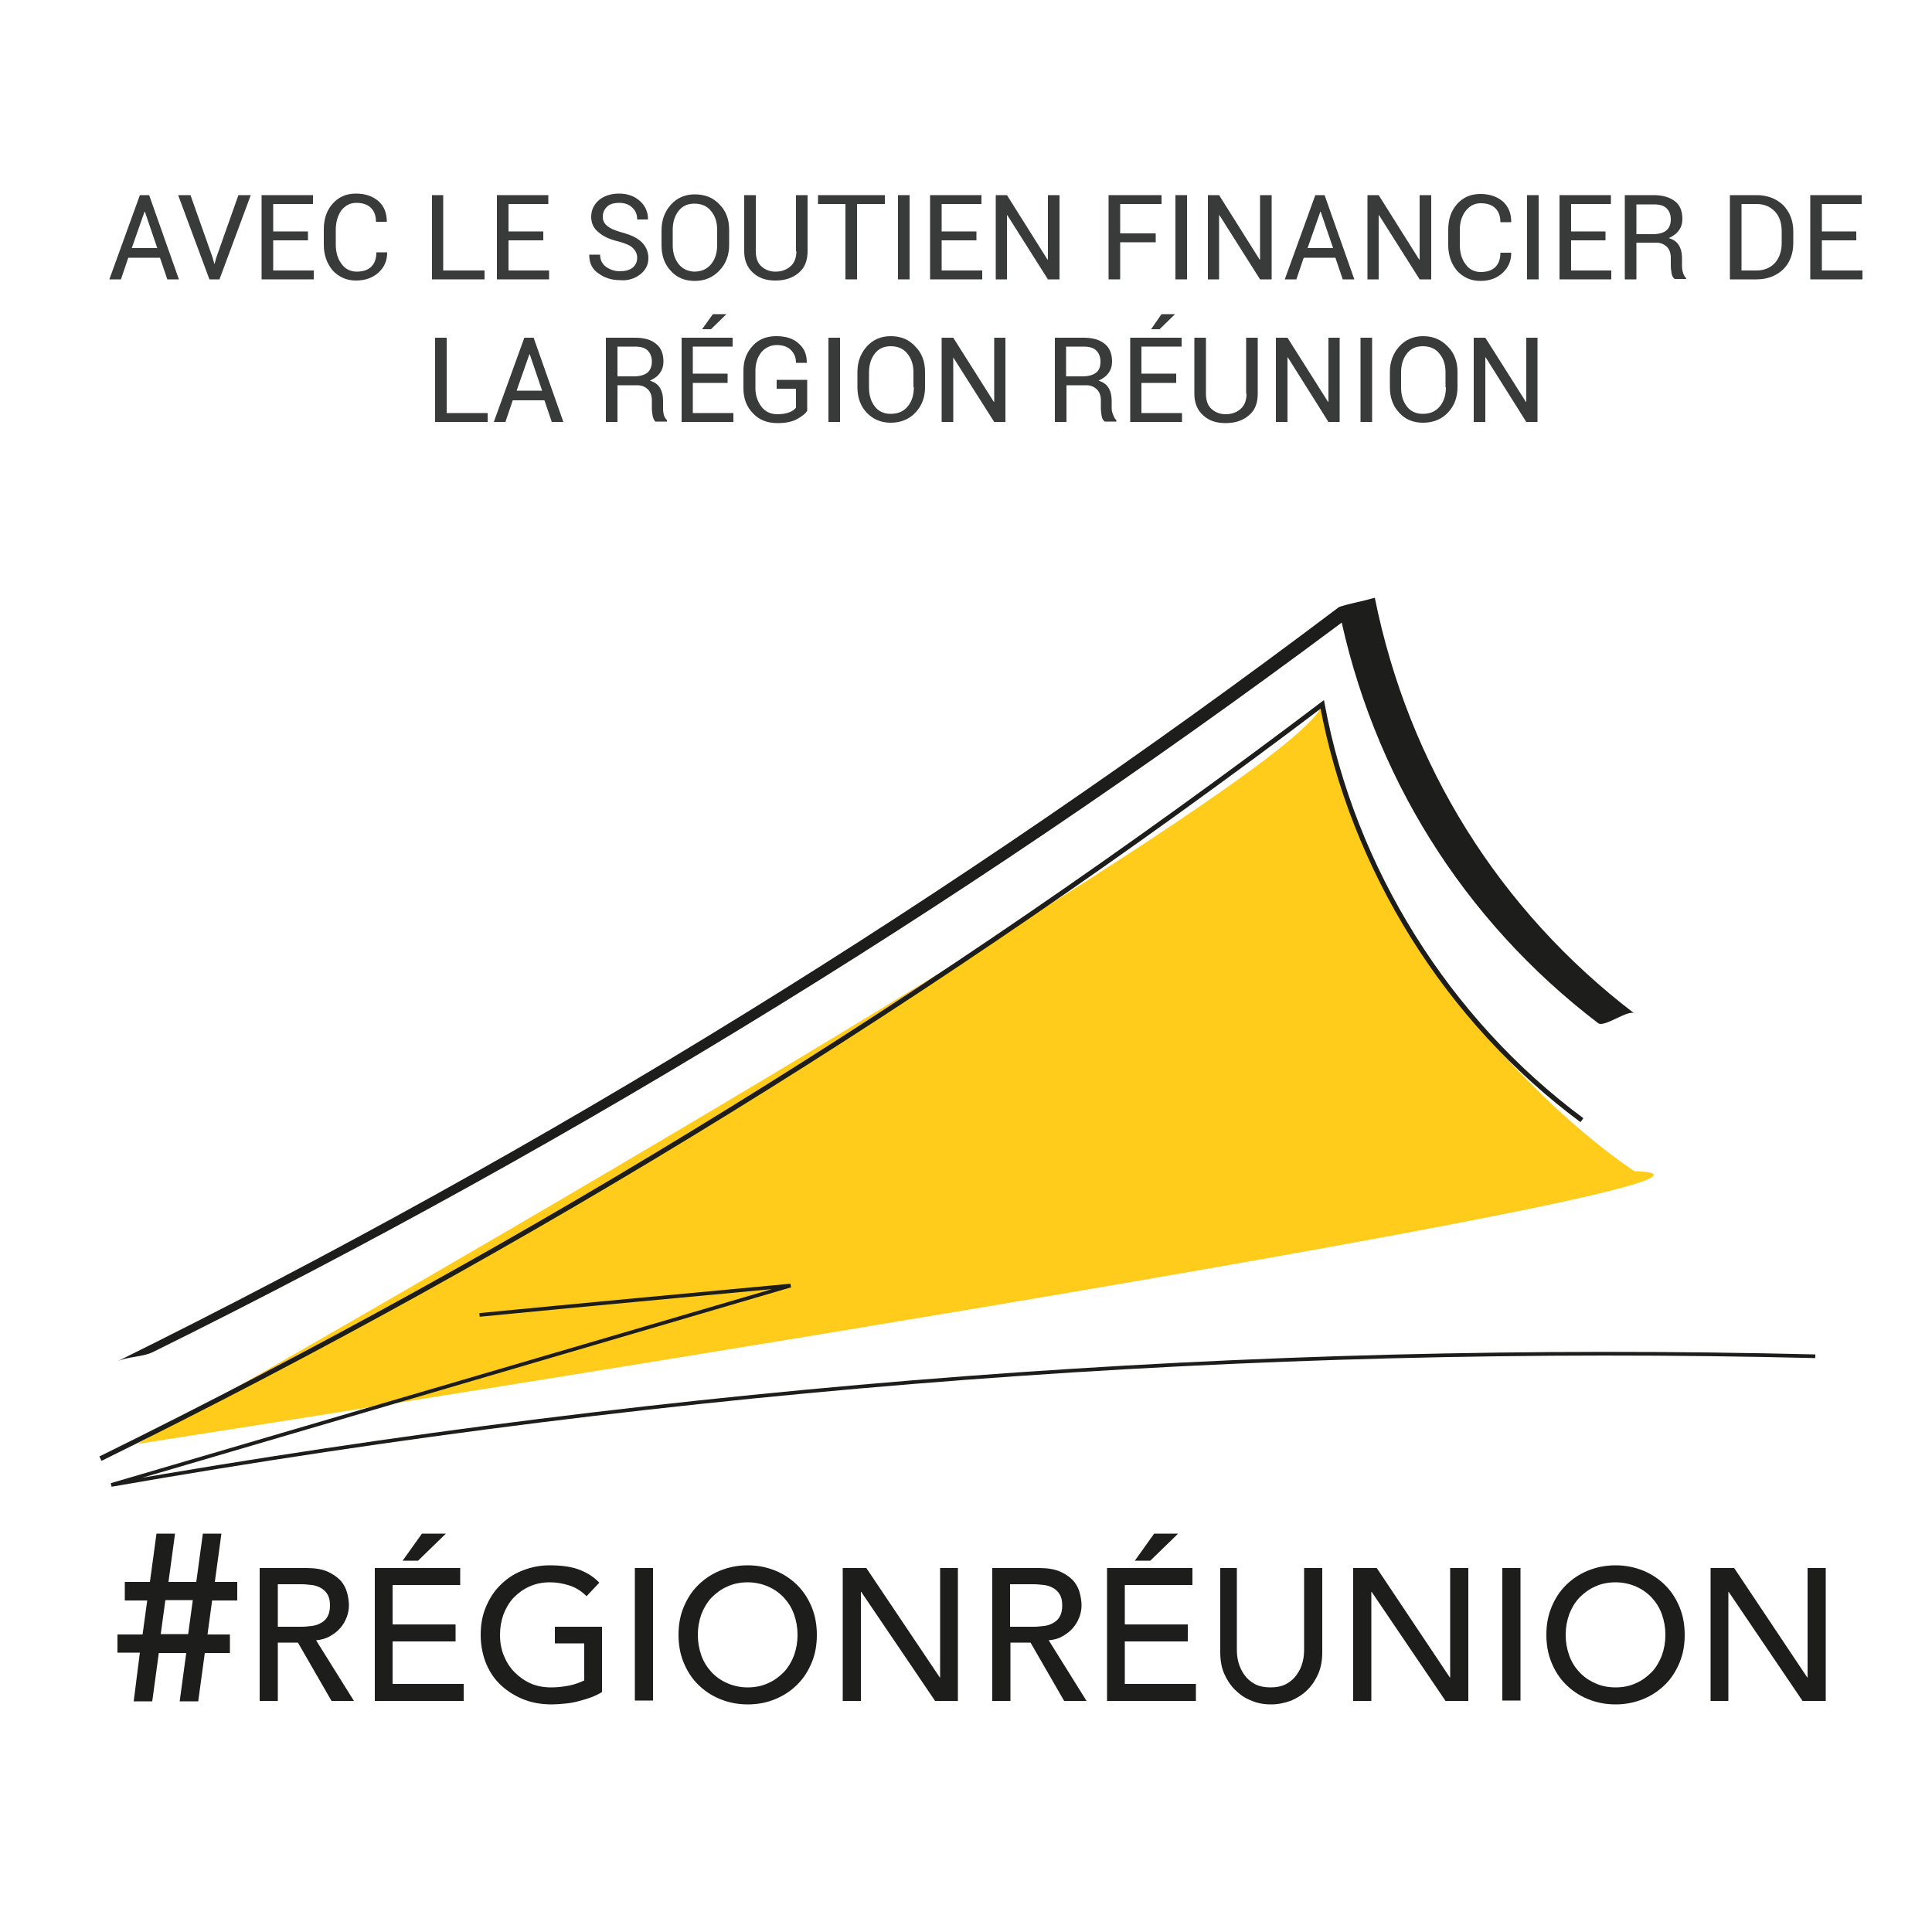
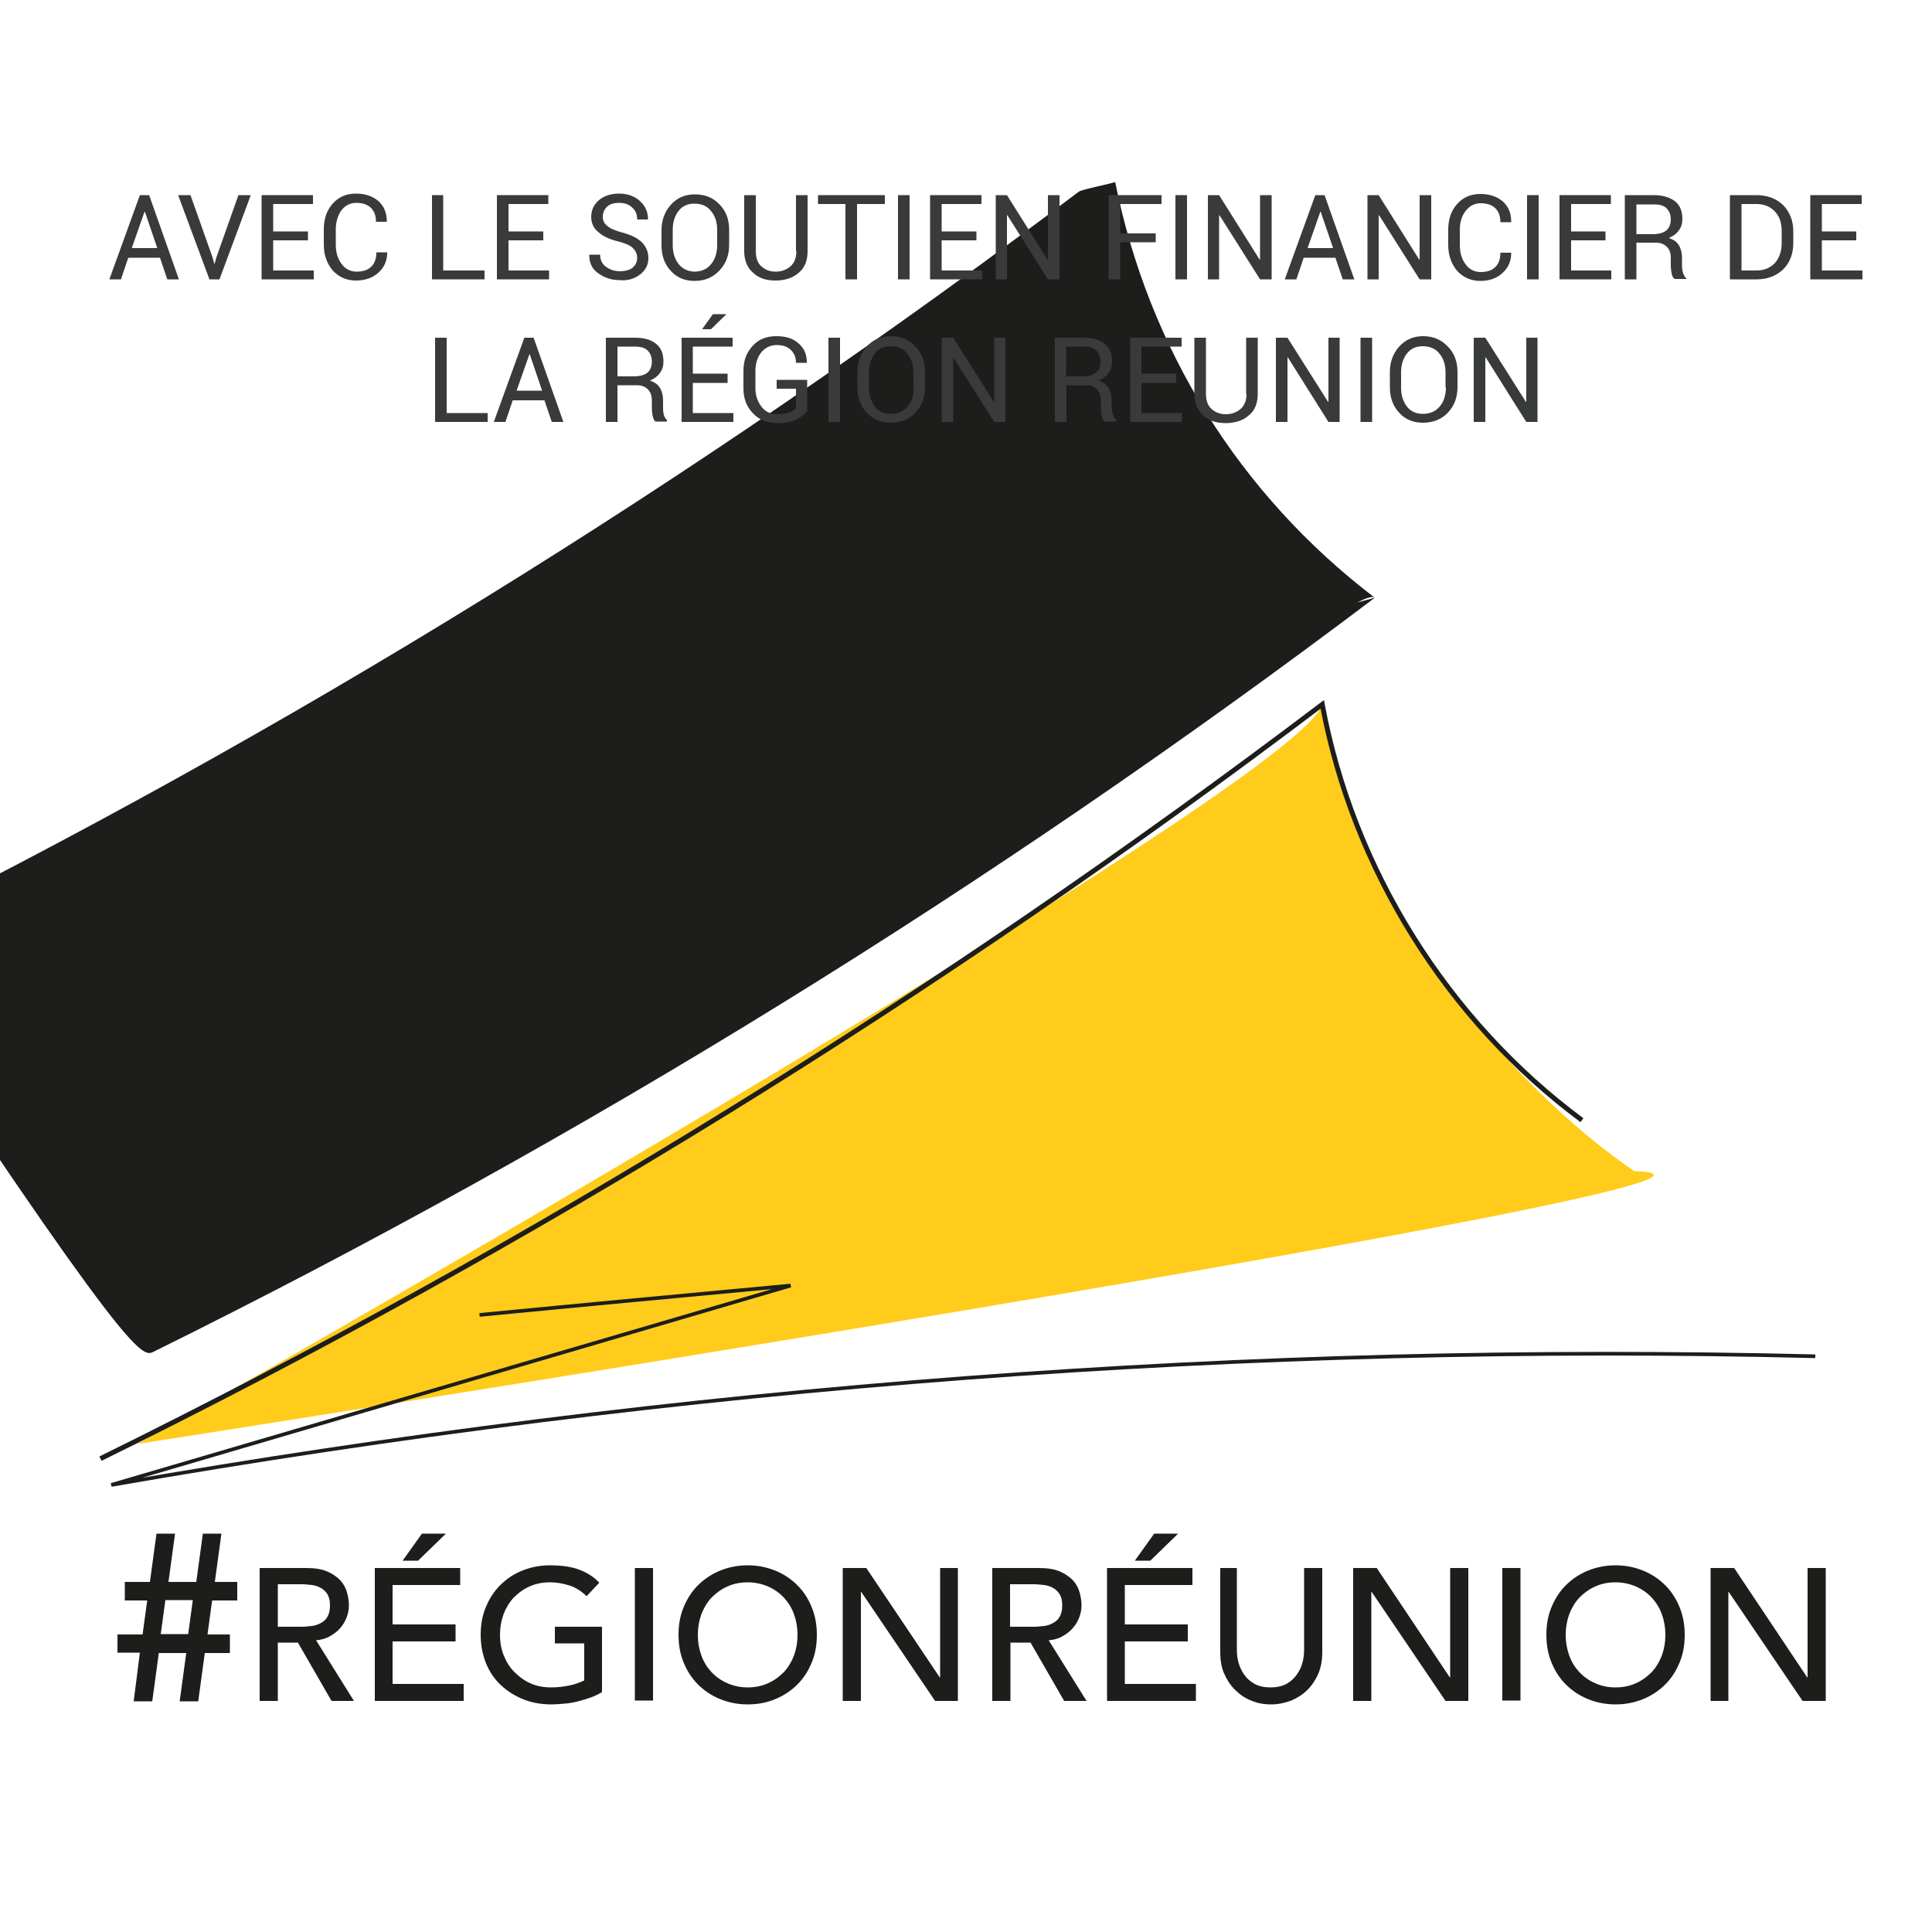
<svg xmlns="http://www.w3.org/2000/svg" version="1.1" id="Calque_2" x="0px" y="0px" viewBox="0 0 500 500" style="enable-background:new 0 0 500 500;" xml:space="preserve">
  <style type="text/css">
	.st0{fill:#FFCC1B;}
	.st1{fill:none;stroke:#1D1D1B;stroke-width:0.95;stroke-miterlimit:10;}
	.st2{fill:none;stroke:#1D1D1B;stroke-width:1.267;stroke-miterlimit:10;}
	.st3{fill:#1D1D1B;}
	.st4{fill:#393A3A;}
</style>
  <path class="st0" d="M35.5,373.7c0,0,301.3-170.5,306.7-191.4c16,79.4,80.8,120.8,80.8,120.8C479.7,304.6,35.5,373.7,35.5,373.7" />
  <path class="st1" d="M124.1,340.3c26.8-2.6,53.7-5.1,80.5-7.6c-58.6,17.2-117.2,34.4-175.8,51.6c147.6-25.8,295-36.9,441-33.3" />
  <path class="st2" d="M409.4,289.9c-34.8-25.8-59.3-65-67.2-107.6c-98.9,74.9-204.9,140.4-316.2,195.2" />
-   <path class="st3" d="M39.6,349.9c111.3-55,217.1-120.4,316.2-195.2l-9.4,2.5c8.7,43.2,32.2,80.9,67.2,107.6c1.6,1.2,7.9-3.7,9.4-2.5  c-35-26.7-58.5-64.4-67.2-107.6c0,0.2-8.6,1.9-9.4,2.5c-99.1,74.8-204.9,140.2-316.2,195.2C33,351,36.7,351.3,39.6,349.9" />
+   <path class="st3" d="M39.6,349.9c111.3-55,217.1-120.4,316.2-195.2l-9.4,2.5c1.6,1.2,7.9-3.7,9.4-2.5  c-35-26.7-58.5-64.4-67.2-107.6c0,0.2-8.6,1.9-9.4,2.5c-99.1,74.8-204.9,140.2-316.2,195.2C33,351,36.7,351.3,39.6,349.9" />
  <path class="st3" d="M36.2,427.7h-5.8V423h6.5l1.2-8.8h-5.8v-4.8h6.5l1.7-12.5h4.8l-1.7,12.5h7.2l1.7-12.5h4.8l-1.7,12.5h5.8v4.8  h-6.5l-1.2,8.8h5.8v4.8h-6.5l-1.7,12.5h-4.8l1.7-12.5h-7.1l-1.7,12.5h-4.8L36.2,427.7z M42.8,414.1l-1.2,8.8h7.1l1.2-8.8H42.8z" />
  <path class="st3" d="M67.2,405.8h12.1c2.2,0,4,0.3,5.4,0.9c1.4,0.6,2.5,1.4,3.4,2.3c0.8,0.9,1.4,2,1.7,3.1c0.3,1.1,0.5,2.3,0.5,3.3  c0,1.1-0.2,2.2-0.6,3.2c-0.4,1-0.9,1.9-1.7,2.8c-0.7,0.8-1.6,1.5-2.7,2.1c-1.1,0.6-2.2,0.9-3.5,1l9.8,15.7h-5.8l-8.7-15.1h-5.2v15.1  h-4.7V405.8z M71.9,421H78c0.9,0,1.8-0.1,2.7-0.2c0.9-0.1,1.7-0.4,2.4-0.8c0.7-0.4,1.3-0.9,1.7-1.7c0.4-0.7,0.6-1.7,0.6-2.8  c0-1.2-0.2-2.1-0.6-2.8c-0.4-0.7-1-1.3-1.7-1.7c-0.7-0.4-1.5-0.7-2.4-0.8c-0.9-0.1-1.8-0.2-2.7-0.2h-6.1V421z" />
  <path class="st3" d="M96.9,405.8h22.2v4.4h-17.5v10.2h16.3v4.4h-16.3v11h18.4v4.4h-23V405.8z M109.2,396.9h6.2l-7.2,7h-4  L109.2,396.9z" />
  <path class="st3" d="M155.8,421v16.9c-0.8,0.5-1.8,1-2.9,1.4c-1.1,0.4-2.2,0.7-3.3,1c-1.1,0.3-2.3,0.5-3.5,0.6  c-1.2,0.1-2.3,0.2-3.3,0.2c-2.9,0-5.5-0.5-7.8-1.5c-2.3-1-4.2-2.3-5.8-3.9c-1.6-1.6-2.8-3.6-3.6-5.7c-0.8-2.2-1.2-4.5-1.2-6.9  c0-2.6,0.4-4.9,1.3-7.1c0.9-2.2,2.1-4.1,3.7-5.7c1.6-1.6,3.4-2.9,5.7-3.8c2.2-0.9,4.6-1.4,7.2-1.4c3.2,0,5.8,0.4,7.8,1.2  c2,0.8,3.7,1.9,5,3.3l-3.3,3.5c-1.4-1.4-2.9-2.3-4.5-2.8c-1.6-0.5-3.2-0.8-5-0.8c-2,0-3.8,0.4-5.3,1.1c-1.6,0.7-2.9,1.7-4.1,2.9  c-1.1,1.2-2,2.7-2.6,4.3c-0.6,1.7-0.9,3.4-0.9,5.3c0,1.9,0.3,3.7,1,5.4c0.7,1.7,1.6,3.1,2.8,4.3c1.2,1.2,2.6,2.2,4.2,2.9  c1.6,0.7,3.4,1,5.3,1c1.6,0,3.2-0.2,4.7-0.5c1.5-0.3,2.7-0.8,3.8-1.3v-9.6h-7.6V421H155.8z" />
  <rect x="164.3" y="405.8" class="st3" width="4.7" height="34.3" />
  <path class="st3" d="M193.5,441.1c-2.6,0-5-0.5-7.2-1.4c-2.2-0.9-4.1-2.2-5.7-3.8c-1.6-1.6-2.8-3.5-3.7-5.7  c-0.9-2.2-1.3-4.6-1.3-7.1c0-2.6,0.4-4.9,1.3-7.1c0.9-2.2,2.1-4.1,3.7-5.7c1.6-1.6,3.5-2.9,5.7-3.8c2.2-0.9,4.6-1.4,7.2-1.4  c2.6,0,5,0.5,7.2,1.4c2.2,0.9,4.1,2.2,5.7,3.8c1.6,1.6,2.8,3.5,3.7,5.7c0.9,2.2,1.3,4.6,1.3,7.1c0,2.6-0.4,4.9-1.3,7.1  c-0.9,2.2-2.1,4.1-3.7,5.7c-1.6,1.6-3.5,2.9-5.7,3.8C198.6,440.6,196.2,441.1,193.5,441.1 M193.5,436.7c2,0,3.8-0.4,5.3-1.1  c1.6-0.7,2.9-1.7,4.1-2.9c1.1-1.2,2-2.7,2.6-4.3c0.6-1.7,0.9-3.4,0.9-5.3c0-1.9-0.3-3.6-0.9-5.3c-0.6-1.7-1.5-3.1-2.6-4.3  c-1.1-1.2-2.5-2.2-4.1-2.9c-1.6-0.7-3.4-1.1-5.3-1.1c-2,0-3.8,0.4-5.3,1.1c-1.6,0.7-2.9,1.7-4.1,2.9c-1.1,1.2-2,2.7-2.6,4.3  c-0.6,1.7-0.9,3.4-0.9,5.3c0,1.9,0.3,3.6,0.9,5.3c0.6,1.7,1.5,3.1,2.6,4.3c1.1,1.2,2.5,2.2,4.1,2.9  C189.8,436.3,191.6,436.7,193.5,436.7" />
  <polygon class="st3" points="218.1,405.8 224.2,405.8 243.2,434.1 243.3,434.1 243.3,405.8 247.9,405.8 247.9,440.2 242,440.2   222.9,412 222.8,412 222.8,440.2 218.1,440.2 " />
  <path class="st3" d="M256.8,405.8h12.1c2.2,0,4,0.3,5.4,0.9c1.4,0.6,2.5,1.4,3.4,2.3c0.8,0.9,1.4,2,1.7,3.1c0.3,1.1,0.5,2.3,0.5,3.3  c0,1.1-0.2,2.2-0.6,3.2c-0.4,1-0.9,1.9-1.7,2.8c-0.7,0.8-1.6,1.5-2.7,2.1c-1,0.6-2.2,0.9-3.5,1l9.8,15.7h-5.8l-8.7-15.1h-5.2v15.1  h-4.7V405.8z M261.4,421h6.1c0.9,0,1.8-0.1,2.7-0.2c0.9-0.1,1.7-0.4,2.4-0.8c0.7-0.4,1.3-0.9,1.7-1.7c0.4-0.7,0.6-1.7,0.6-2.8  c0-1.2-0.2-2.1-0.6-2.8c-0.4-0.7-1-1.3-1.7-1.7c-0.7-0.4-1.5-0.7-2.4-0.8c-0.9-0.1-1.8-0.2-2.7-0.2h-6.1V421z" />
  <path class="st3" d="M286.4,405.8h22.2v4.4h-17.5v10.2h16.3v4.4h-16.3v11h18.4v4.4h-23V405.8z M298.7,396.9h6.2l-7.2,7h-4  L298.7,396.9z" />
  <path class="st3" d="M320.1,405.8v21.1c0,1.1,0.1,2.2,0.4,3.3c0.3,1.1,0.8,2.2,1.5,3.2c0.7,1,1.6,1.8,2.7,2.4  c1.1,0.6,2.5,0.9,4.1,0.9c1.6,0,3-0.3,4.1-0.9c1.1-0.6,2-1.4,2.7-2.4c0.7-1,1.2-2,1.5-3.2c0.3-1.1,0.4-2.3,0.4-3.3v-21.1h4.7v21.8  c0,2-0.3,3.8-1,5.5c-0.7,1.6-1.6,3-2.8,4.2c-1.2,1.2-2.6,2.1-4.2,2.8c-1.6,0.6-3.4,1-5.2,1c-1.9,0-3.6-0.3-5.2-1  c-1.6-0.6-3-1.6-4.2-2.8c-1.2-1.2-2.1-2.6-2.8-4.2c-0.7-1.6-1-3.5-1-5.5v-21.8H320.1z" />
  <polygon class="st3" points="350.2,405.8 356.3,405.8 375.2,434.1 375.3,434.1 375.3,405.8 380,405.8 380,440.2 374.1,440.2   355,412 354.9,412 354.9,440.2 350.2,440.2 " />
  <rect x="388.8" y="405.8" class="st3" width="4.7" height="34.3" />
  <path class="st3" d="M418.1,441.1c-2.6,0-5-0.5-7.2-1.4c-2.2-0.9-4.1-2.2-5.7-3.8c-1.6-1.6-2.8-3.5-3.7-5.7  c-0.9-2.2-1.3-4.6-1.3-7.1c0-2.6,0.4-4.9,1.3-7.1c0.9-2.2,2.1-4.1,3.7-5.7c1.6-1.6,3.5-2.9,5.7-3.8c2.2-0.9,4.6-1.4,7.2-1.4  c2.6,0,5,0.5,7.2,1.4c2.2,0.9,4.1,2.2,5.7,3.8c1.6,1.6,2.8,3.5,3.7,5.7c0.9,2.2,1.3,4.6,1.3,7.1c0,2.6-0.4,4.9-1.3,7.1  c-0.9,2.2-2.1,4.1-3.7,5.7c-1.6,1.6-3.5,2.9-5.7,3.8C423.1,440.6,420.7,441.1,418.1,441.1 M418.1,436.7c2,0,3.8-0.4,5.3-1.1  c1.6-0.7,2.9-1.7,4.1-2.9c1.1-1.2,2-2.7,2.6-4.3c0.6-1.7,0.9-3.4,0.9-5.3c0-1.9-0.3-3.6-0.9-5.3c-0.6-1.7-1.5-3.1-2.6-4.3  c-1.1-1.2-2.5-2.2-4.1-2.9c-1.6-0.7-3.4-1.1-5.3-1.1c-2,0-3.8,0.4-5.3,1.1c-1.6,0.7-2.9,1.7-4.1,2.9c-1.1,1.2-2,2.7-2.6,4.3  c-0.6,1.7-0.9,3.4-0.9,5.3c0,1.9,0.3,3.6,0.9,5.3c0.6,1.7,1.5,3.1,2.6,4.3c1.1,1.2,2.5,2.2,4.1,2.9  C414.3,436.3,416.1,436.7,418.1,436.7" />
  <polygon class="st3" points="442.7,405.8 448.8,405.8 467.7,434.1 467.8,434.1 467.8,405.8 472.5,405.8 472.5,440.2 466.5,440.2   447.4,412 447.3,412 447.3,440.2 442.7,440.2 " />
  <g>
    <path class="st4" d="M36.2,50.5l-7.9,21.8h3l1.9-5.6h8.2l1.9,5.6h3l-7.7-21.8H36.2z M34.1,64.2l3.3-9.4h0.1l3.2,9.4H34.1z" />
    <polygon class="st4" points="56,66.6 55.5,68.4 55.5,68.4 55,66.6 49.3,50.5 46.1,50.5 54.2,72.3 56.8,72.3 64.9,50.5 61.7,50.5     " />
    <polygon class="st4" points="70.7,62.2 79.7,62.2 79.7,59.9 70.7,59.9 70.7,52.8 81,52.8 81,50.5 67.7,50.5 67.7,72.3 81.2,72.3    81.2,70 70.7,70  " />
    <path class="st4" d="M88.3,54.5c1-1.3,2.3-2,3.9-2c1.6,0,2.9,0.4,3.8,1.3s1.3,2.1,1.3,3.6h2.8l0-0.1c0-2.2-0.7-3.9-2.1-5.2   c-1.5-1.3-3.4-2-5.9-2c-2.5,0-4.5,0.9-6,2.6c-1.6,1.8-2.3,4-2.3,6.7v3.9c0,2.7,0.8,4.9,2.3,6.7c1.6,1.7,3.6,2.6,6,2.6   c2.4,0,4.4-0.7,5.9-2.1c1.5-1.4,2.2-3.1,2.2-5.1l0-0.1h-2.8c0,1.6-0.4,2.8-1.3,3.7c-0.9,0.9-2.2,1.3-3.8,1.3c-1.6,0-3-0.7-3.9-2   c-1-1.3-1.5-3-1.5-5v-3.9C86.9,57.5,87.4,55.8,88.3,54.5z" />
    <polygon class="st4" points="125.4,70 114.7,70 114.7,50.5 111.8,50.5 111.8,72.3 125.4,72.3  " />
    <polygon class="st4" points="142.1,70 131.6,70 131.6,62.2 140.6,62.2 140.6,59.9 131.6,59.9 131.6,52.8 141.9,52.8 141.9,50.5    128.6,50.5 128.6,72.3 142.1,72.3  " />
    <path class="st4" d="M165.7,71c1.4-1.1,2.1-2.5,2.1-4.2c0-1.6-0.6-3-1.7-4.1s-2.8-1.9-5-2.5c-1.8-0.5-3.1-1-3.9-1.7   c-0.8-0.6-1.2-1.4-1.2-2.4c0-1.1,0.4-1.9,1.1-2.6c0.7-0.7,1.8-1,3.2-1c1.3,0,2.5,0.4,3.3,1.2c0.9,0.8,1.3,1.8,1.3,3.1h2.8l0-0.1   c0-1.7-0.6-3.3-2-4.6c-1.4-1.3-3.2-2-5.5-2c-2.1,0-3.9,0.6-5.2,1.7c-1.3,1.1-2,2.6-2,4.3c0,1.6,0.6,3,1.9,4c1.2,1.1,3,1.9,5.2,2.4   c1.8,0.5,3,1,3.7,1.7c0.7,0.7,1.1,1.5,1.1,2.5c0,1.1-0.4,1.9-1.2,2.6c-0.8,0.6-1.9,0.9-3.3,0.9c-1.3,0-2.5-0.4-3.5-1.1   c-1-0.7-1.6-1.8-1.6-3.2h-2.8l0,0.1c0,2,0.7,3.6,2.3,4.7c1.6,1.2,3.5,1.8,5.6,1.8C162.5,72.7,164.3,72.1,165.7,71z" />
    <path class="st4" d="M186.2,70c1.7-1.8,2.5-4,2.5-6.6v-3.9c0-2.7-0.8-4.9-2.5-6.6c-1.7-1.8-3.8-2.6-6.4-2.6c-2.5,0-4.6,0.9-6.2,2.7   s-2.4,4-2.4,6.6v3.9c0,2.7,0.8,4.9,2.4,6.6c1.6,1.8,3.7,2.6,6.2,2.6C182.4,72.7,184.5,71.8,186.2,70z M175.6,68.3   c-1-1.3-1.5-2.9-1.5-4.9v-3.9c0-2,0.5-3.6,1.5-4.9c1-1.3,2.4-1.9,4.1-1.9c1.8,0,3.3,0.6,4.3,1.9c1.1,1.3,1.6,2.9,1.6,4.9v3.9   c0,2-0.5,3.7-1.6,5c-1.1,1.3-2.5,1.9-4.4,1.9C178,70.2,176.6,69.6,175.6,68.3z" />
    <path class="st4" d="M206.1,65c0,1.7-0.5,3-1.5,3.9c-1,0.9-2.3,1.4-3.9,1.4c-1.5,0-2.7-0.5-3.7-1.4c-1-0.9-1.4-2.3-1.4-3.9V50.5h-3   V65c0,2.4,0.8,4.3,2.3,5.6c1.5,1.4,3.4,2,5.8,2c2.5,0,4.5-0.7,6-2c1.6-1.3,2.3-3.2,2.3-5.6V50.5h-3V65z" />
    <polygon class="st4" points="229,50.5 211.7,50.5 211.7,52.8 218.8,52.8 218.8,72.3 221.8,72.3 221.8,52.8 229,52.8  " />
    <rect x="232.4" y="50.5" class="st4" width="3" height="21.8" />
    <polygon class="st4" points="254.2,70 243.7,70 243.7,62.2 252.7,62.2 252.7,59.9 243.7,59.9 243.7,52.8 254,52.8 254,50.5    240.7,50.5 240.7,72.3 254.2,72.3  " />
    <polygon class="st4" points="274.2,50.5 271.2,50.5 271.2,67.1 271.1,67.2 260.6,50.5 257.7,50.5 257.7,72.3 260.6,72.3    260.6,55.7 260.7,55.7 271.2,72.3 274.2,72.3  " />
    <polygon class="st4" points="299.1,60.4 289.9,60.4 289.9,52.8 300.6,52.8 300.6,50.5 286.9,50.5 286.9,72.3 289.9,72.3    289.9,62.7 299.1,62.7  " />
    <rect x="304.2" y="50.5" class="st4" width="3" height="21.8" />
    <polygon class="st4" points="326.1,67.1 326,67.2 315.5,50.5 312.6,50.5 312.6,72.3 315.5,72.3 315.5,55.7 315.6,55.7 326.1,72.3    329.1,72.3 329.1,50.5 326.1,50.5  " />
    <path class="st4" d="M340.4,50.5l-7.9,21.8h3l1.9-5.6h8.2l1.9,5.6h3l-7.7-21.8H340.4z M338.4,64.2l3.3-9.4h0.1l3.2,9.4H338.4z" />
    <polygon class="st4" points="370.4,72.3 370.4,50.5 367.4,50.5 367.4,67.1 367.3,67.2 356.8,50.5 353.9,50.5 353.9,72.3    356.8,72.3 356.8,55.7 356.9,55.7 367.4,72.3  " />
    <path class="st4" d="M388.9,70.6c1.5-1.4,2.2-3.1,2.2-5.1l0-0.1h-2.8c0,1.6-0.4,2.8-1.3,3.7c-0.9,0.9-2.2,1.3-3.8,1.3   c-1.6,0-3-0.7-3.9-2c-1-1.3-1.5-3-1.5-5v-3.9c0-2,0.5-3.6,1.5-4.9c1-1.3,2.3-2,3.9-2c1.6,0,2.9,0.4,3.8,1.3   c0.9,0.9,1.3,2.1,1.3,3.6h2.8l0-0.1c0-2.2-0.7-3.9-2.1-5.2c-1.5-1.3-3.4-2-5.9-2c-2.5,0-4.5,0.9-6,2.6c-1.6,1.8-2.3,4-2.3,6.7v3.9   c0,2.7,0.8,4.9,2.3,6.7c1.6,1.7,3.6,2.6,6,2.6C385.5,72.7,387.4,72,388.9,70.6z" />
    <rect x="395.2" y="50.5" class="st4" width="3" height="21.8" />
    <polygon class="st4" points="406.6,62.2 415.5,62.2 415.5,59.9 406.6,59.9 406.6,52.8 416.9,52.8 416.9,50.5 403.6,50.5    403.6,72.3 417,72.3 417,70 406.6,70  " />
    <path class="st4" d="M435.3,68.8v-2.1c0-1.3-0.3-2.4-0.8-3.2c-0.5-0.9-1.4-1.5-2.6-1.9c1.1-0.5,2-1.1,2.6-2   c0.6-0.8,0.9-1.8,0.9-2.9c0-2-0.6-3.6-1.9-4.6s-3.1-1.6-5.5-1.6h-7.5v21.8h3v-9.5h5.1c1.2,0,2.1,0.4,2.8,1.1c0.7,0.7,1,1.7,1,2.8v2   c0,0.7,0.1,1.4,0.2,2c0.1,0.7,0.4,1.2,0.8,1.5h3V72c-0.4-0.3-0.6-0.8-0.8-1.3C435.4,70.1,435.3,69.5,435.3,68.8z M431.3,59.6   c-0.7,0.6-1.9,1-3.6,1h-4.2v-7.7h4.5c1.5,0,2.6,0.3,3.3,1c0.7,0.7,1.1,1.6,1.1,2.9C432.4,58,432,59,431.3,59.6z" />
    <path class="st4" d="M454.6,50.5h-6.9v21.8h6.9c2.8,0,5.1-0.9,6.9-2.6c1.7-1.7,2.6-4,2.6-6.8v-3c0-2.8-0.9-5-2.6-6.8   C459.7,51.4,457.4,50.5,454.6,50.5z M461.1,62.9c0,2.1-0.6,3.8-1.7,5.1c-1.2,1.3-2.8,2-4.8,2h-3.9V52.8h3.9c2,0,3.6,0.7,4.8,2   c1.2,1.3,1.7,3,1.7,5.1V62.9z" />
    <polygon class="st4" points="471.5,70 471.5,62.2 480.4,62.2 480.4,59.9 471.5,59.9 471.5,52.8 481.8,52.8 481.8,50.5 468.5,50.5    468.5,72.3 482,72.3 482,70  " />
    <polygon class="st4" points="115.6,87.4 112.6,87.4 112.6,109.2 126.2,109.2 126.2,106.9 115.6,106.9  " />
    <path class="st4" d="M135.7,87.4l-7.9,21.8h3l1.9-5.6h8.2l1.9,5.6h3l-7.7-21.8H135.7z M133.7,101.1l3.3-9.4h0.1l3.2,9.4H133.7z" />
    <path class="st4" d="M171.6,105.7v-2.1c0-1.3-0.3-2.4-0.8-3.2c-0.5-0.9-1.4-1.5-2.6-1.9c1.1-0.5,2-1.1,2.6-2   c0.6-0.8,0.9-1.8,0.9-2.9c0-2-0.6-3.6-1.9-4.6c-1.3-1.1-3.1-1.6-5.5-1.6h-7.5v21.8h3v-9.5h5.1c1.2,0,2.1,0.4,2.8,1.1   c0.7,0.7,1,1.7,1,2.8v2c0,0.7,0.1,1.4,0.2,2s0.4,1.2,0.7,1.5h3v-0.4c-0.4-0.3-0.6-0.8-0.8-1.3C171.7,107,171.6,106.4,171.6,105.7z    M167.6,96.4c-0.7,0.6-1.9,1-3.6,1h-4.2v-7.7h4.5c1.5,0,2.6,0.3,3.3,1c0.7,0.7,1.1,1.6,1.1,2.9C168.7,94.8,168.3,95.8,167.6,96.4z" />
    <polygon class="st4" points="181.7,85.2 184,85.2 188,81.3 188,81.3 184.5,81.3  " />
    <polygon class="st4" points="179.3,99.1 188.3,99.1 188.3,96.7 179.3,96.7 179.3,89.7 189.6,89.7 189.6,87.4 176.4,87.4    176.4,109.2 189.8,109.2 189.8,106.9 179.3,106.9  " />
    <path class="st4" d="M201.1,100.6h4.9v4.9c-0.4,0.5-0.9,0.9-1.7,1.2c-0.8,0.3-1.8,0.5-3.1,0.5c-1.7,0-3.1-0.6-4.1-1.9   s-1.6-2.9-1.6-4.8V96c0-1.9,0.5-3.5,1.5-4.8c1-1.2,2.4-1.9,4-1.9c1.6,0,2.8,0.4,3.7,1.3c0.9,0.9,1.3,2,1.3,3.3h2.8l0-0.1   c0-2-0.6-3.6-2.1-4.9c-1.4-1.3-3.3-1.9-5.8-1.9c-2.5,0-4.6,0.8-6.1,2.5c-1.6,1.7-2.4,3.8-2.4,6.5v4.5c0,2.6,0.8,4.8,2.5,6.5   c1.6,1.7,3.7,2.5,6.3,2.5c2,0,3.7-0.3,5-1c1.3-0.7,2.2-1.4,2.7-2.2v-8h-7.9V100.6z" />
    <rect x="214.4" y="87.4" class="st4" width="3" height="21.8" />
    <path class="st4" d="M230.5,87c-2.5,0-4.6,0.9-6.2,2.7s-2.4,4-2.4,6.6v3.9c0,2.7,0.8,4.9,2.4,6.6s3.7,2.6,6.2,2.6   c2.6,0,4.8-0.9,6.4-2.6c1.7-1.8,2.5-4,2.5-6.6v-3.9c0-2.7-0.8-4.9-2.5-6.6C235.3,87.9,233.2,87,230.5,87z M236.5,100.2   c0,2-0.5,3.7-1.6,5c-1.1,1.3-2.5,1.9-4.4,1.9c-1.7,0-3.1-0.6-4.1-1.9c-1-1.3-1.5-2.9-1.5-4.9v-3.9c0-2,0.5-3.6,1.5-4.9   c1-1.3,2.4-1.9,4.1-1.9c1.8,0,3.3,0.6,4.3,1.9c1.1,1.3,1.6,2.9,1.6,4.9V100.2z" />
    <polygon class="st4" points="257.3,104 257.2,104 246.7,87.4 243.7,87.4 243.7,109.2 246.7,109.2 246.7,92.5 246.7,92.5    257.3,109.2 260.2,109.2 260.2,87.4 257.3,87.4  " />
    <path class="st4" d="M287.7,105.7v-2.1c0-1.3-0.3-2.4-0.8-3.2c-0.5-0.9-1.4-1.5-2.6-1.9c1.1-0.5,2-1.1,2.6-2   c0.6-0.8,0.9-1.8,0.9-2.9c0-2-0.6-3.6-1.9-4.6c-1.3-1.1-3.1-1.6-5.5-1.6H273v21.8h3v-9.5h5.1c1.2,0,2.1,0.4,2.8,1.1   c0.7,0.7,1,1.7,1,2.8v2c0,0.7,0.1,1.4,0.2,2c0.1,0.7,0.4,1.2,0.8,1.5h3v-0.4c-0.4-0.3-0.6-0.8-0.8-1.3S287.7,106.4,287.7,105.7z    M283.7,96.4c-0.7,0.6-1.9,1-3.6,1h-4.2v-7.7h4.5c1.5,0,2.6,0.3,3.3,1c0.7,0.7,1.1,1.6,1.1,2.9C284.8,94.8,284.5,95.8,283.7,96.4z" />
-     <polygon class="st4" points="300.1,85.2 304.1,81.3 304.1,81.3 300.6,81.3 297.9,85.2  " />
    <polygon class="st4" points="295.4,99.1 304.4,99.1 304.4,96.7 295.4,96.7 295.4,89.7 305.8,89.7 305.8,87.4 292.5,87.4    292.5,109.2 305.9,109.2 305.9,106.9 295.4,106.9  " />
    <path class="st4" d="M322.6,101.9c0,1.7-0.5,3-1.5,3.9c-1,0.9-2.3,1.4-3.9,1.4c-1.5,0-2.7-0.5-3.7-1.4c-1-0.9-1.4-2.3-1.4-3.9V87.4   h-3v14.5c0,2.4,0.8,4.3,2.3,5.6c1.5,1.4,3.4,2,5.8,2c2.5,0,4.5-0.7,6-2c1.6-1.3,2.3-3.2,2.3-5.6V87.4h-3V101.9z" />
    <polygon class="st4" points="343.8,104 343.7,104 333.2,87.4 330.2,87.4 330.2,109.2 333.2,109.2 333.2,92.5 333.3,92.5    343.8,109.2 346.7,109.2 346.7,87.4 343.8,87.4  " />
    <rect x="352.1" y="87.4" class="st4" width="3" height="21.8" />
    <path class="st4" d="M368.3,87c-2.5,0-4.6,0.9-6.2,2.7c-1.6,1.8-2.4,4-2.4,6.6v3.9c0,2.7,0.8,4.9,2.4,6.6c1.6,1.8,3.7,2.6,6.2,2.6   c2.6,0,4.8-0.9,6.4-2.6c1.7-1.8,2.5-4,2.5-6.6v-3.9c0-2.7-0.8-4.9-2.5-6.6C373,87.9,370.9,87,368.3,87z M374.2,100.2   c0,2-0.5,3.7-1.6,5c-1.1,1.3-2.5,1.9-4.4,1.9c-1.7,0-3.1-0.6-4.1-1.9c-1-1.3-1.5-2.9-1.5-4.9v-3.9c0-2,0.5-3.6,1.5-4.9   c1-1.3,2.4-1.9,4.1-1.9c1.8,0,3.3,0.6,4.3,1.9c1.1,1.3,1.6,2.9,1.6,4.9V100.2z" />
    <polygon class="st4" points="395,104 394.9,104 384.4,87.4 381.4,87.4 381.4,109.2 384.4,109.2 384.4,92.5 384.5,92.5 395,109.2    397.9,109.2 397.9,87.4 395,87.4  " />
  </g>
</svg>